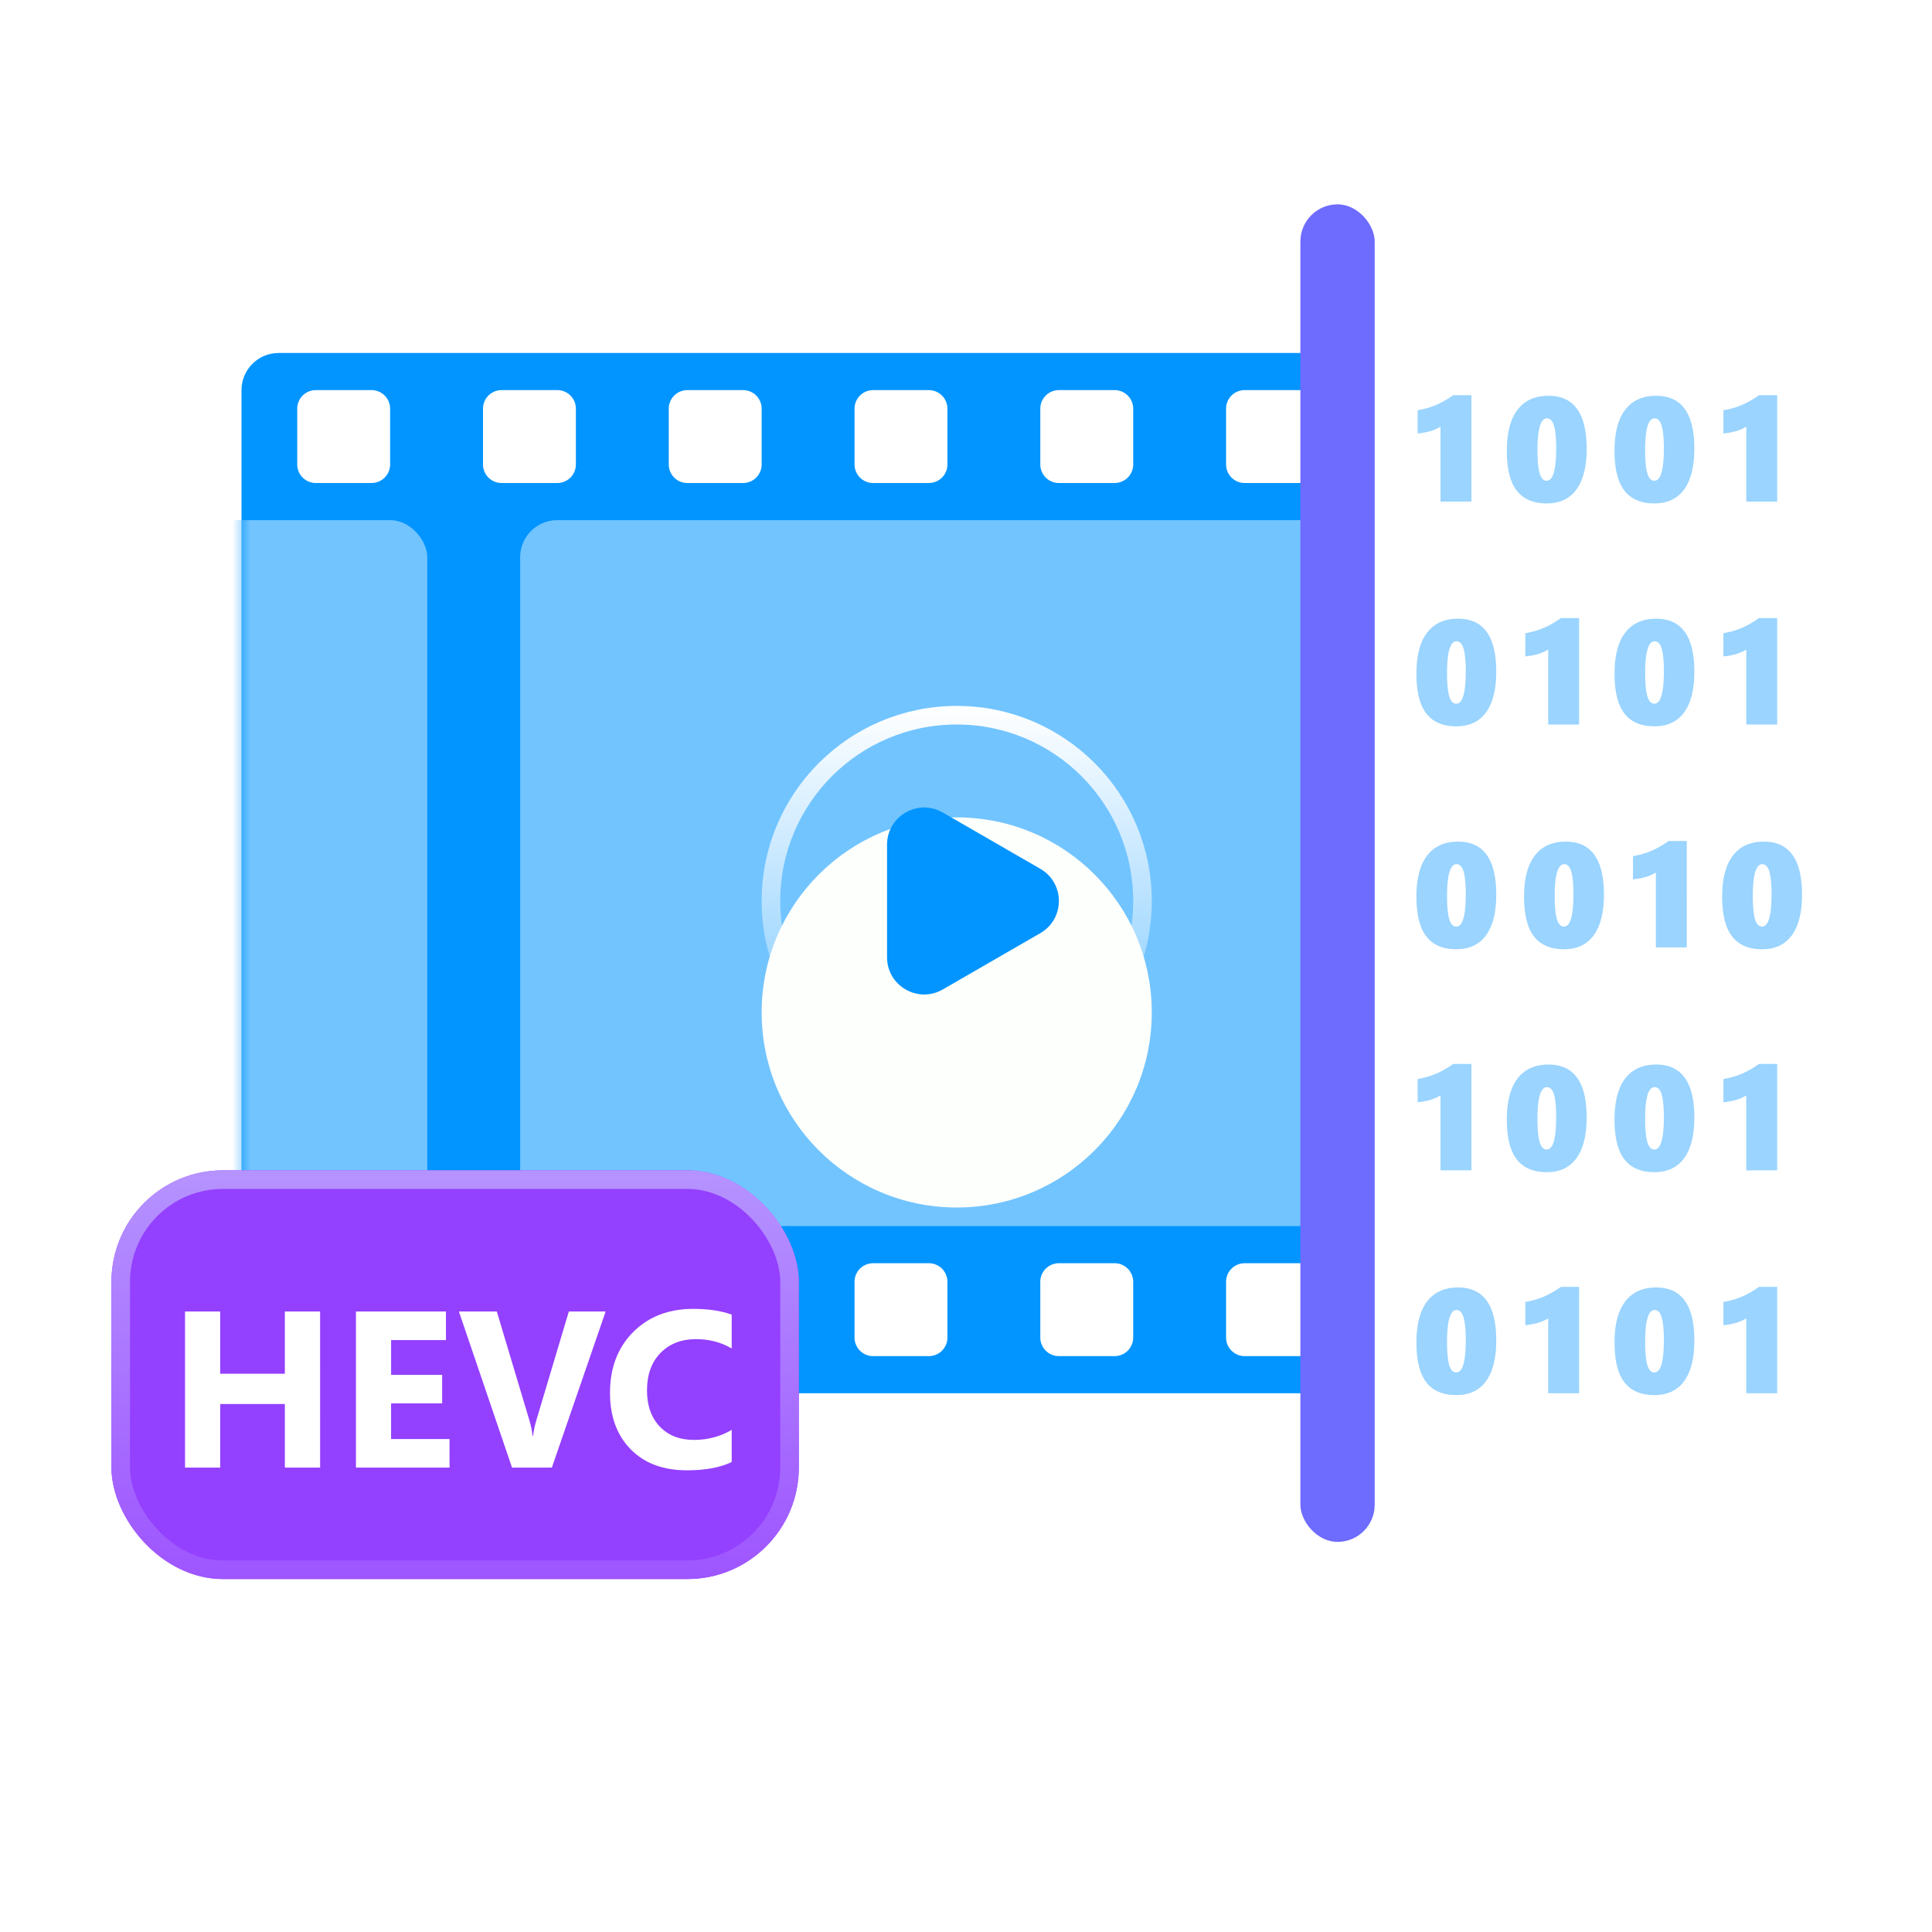
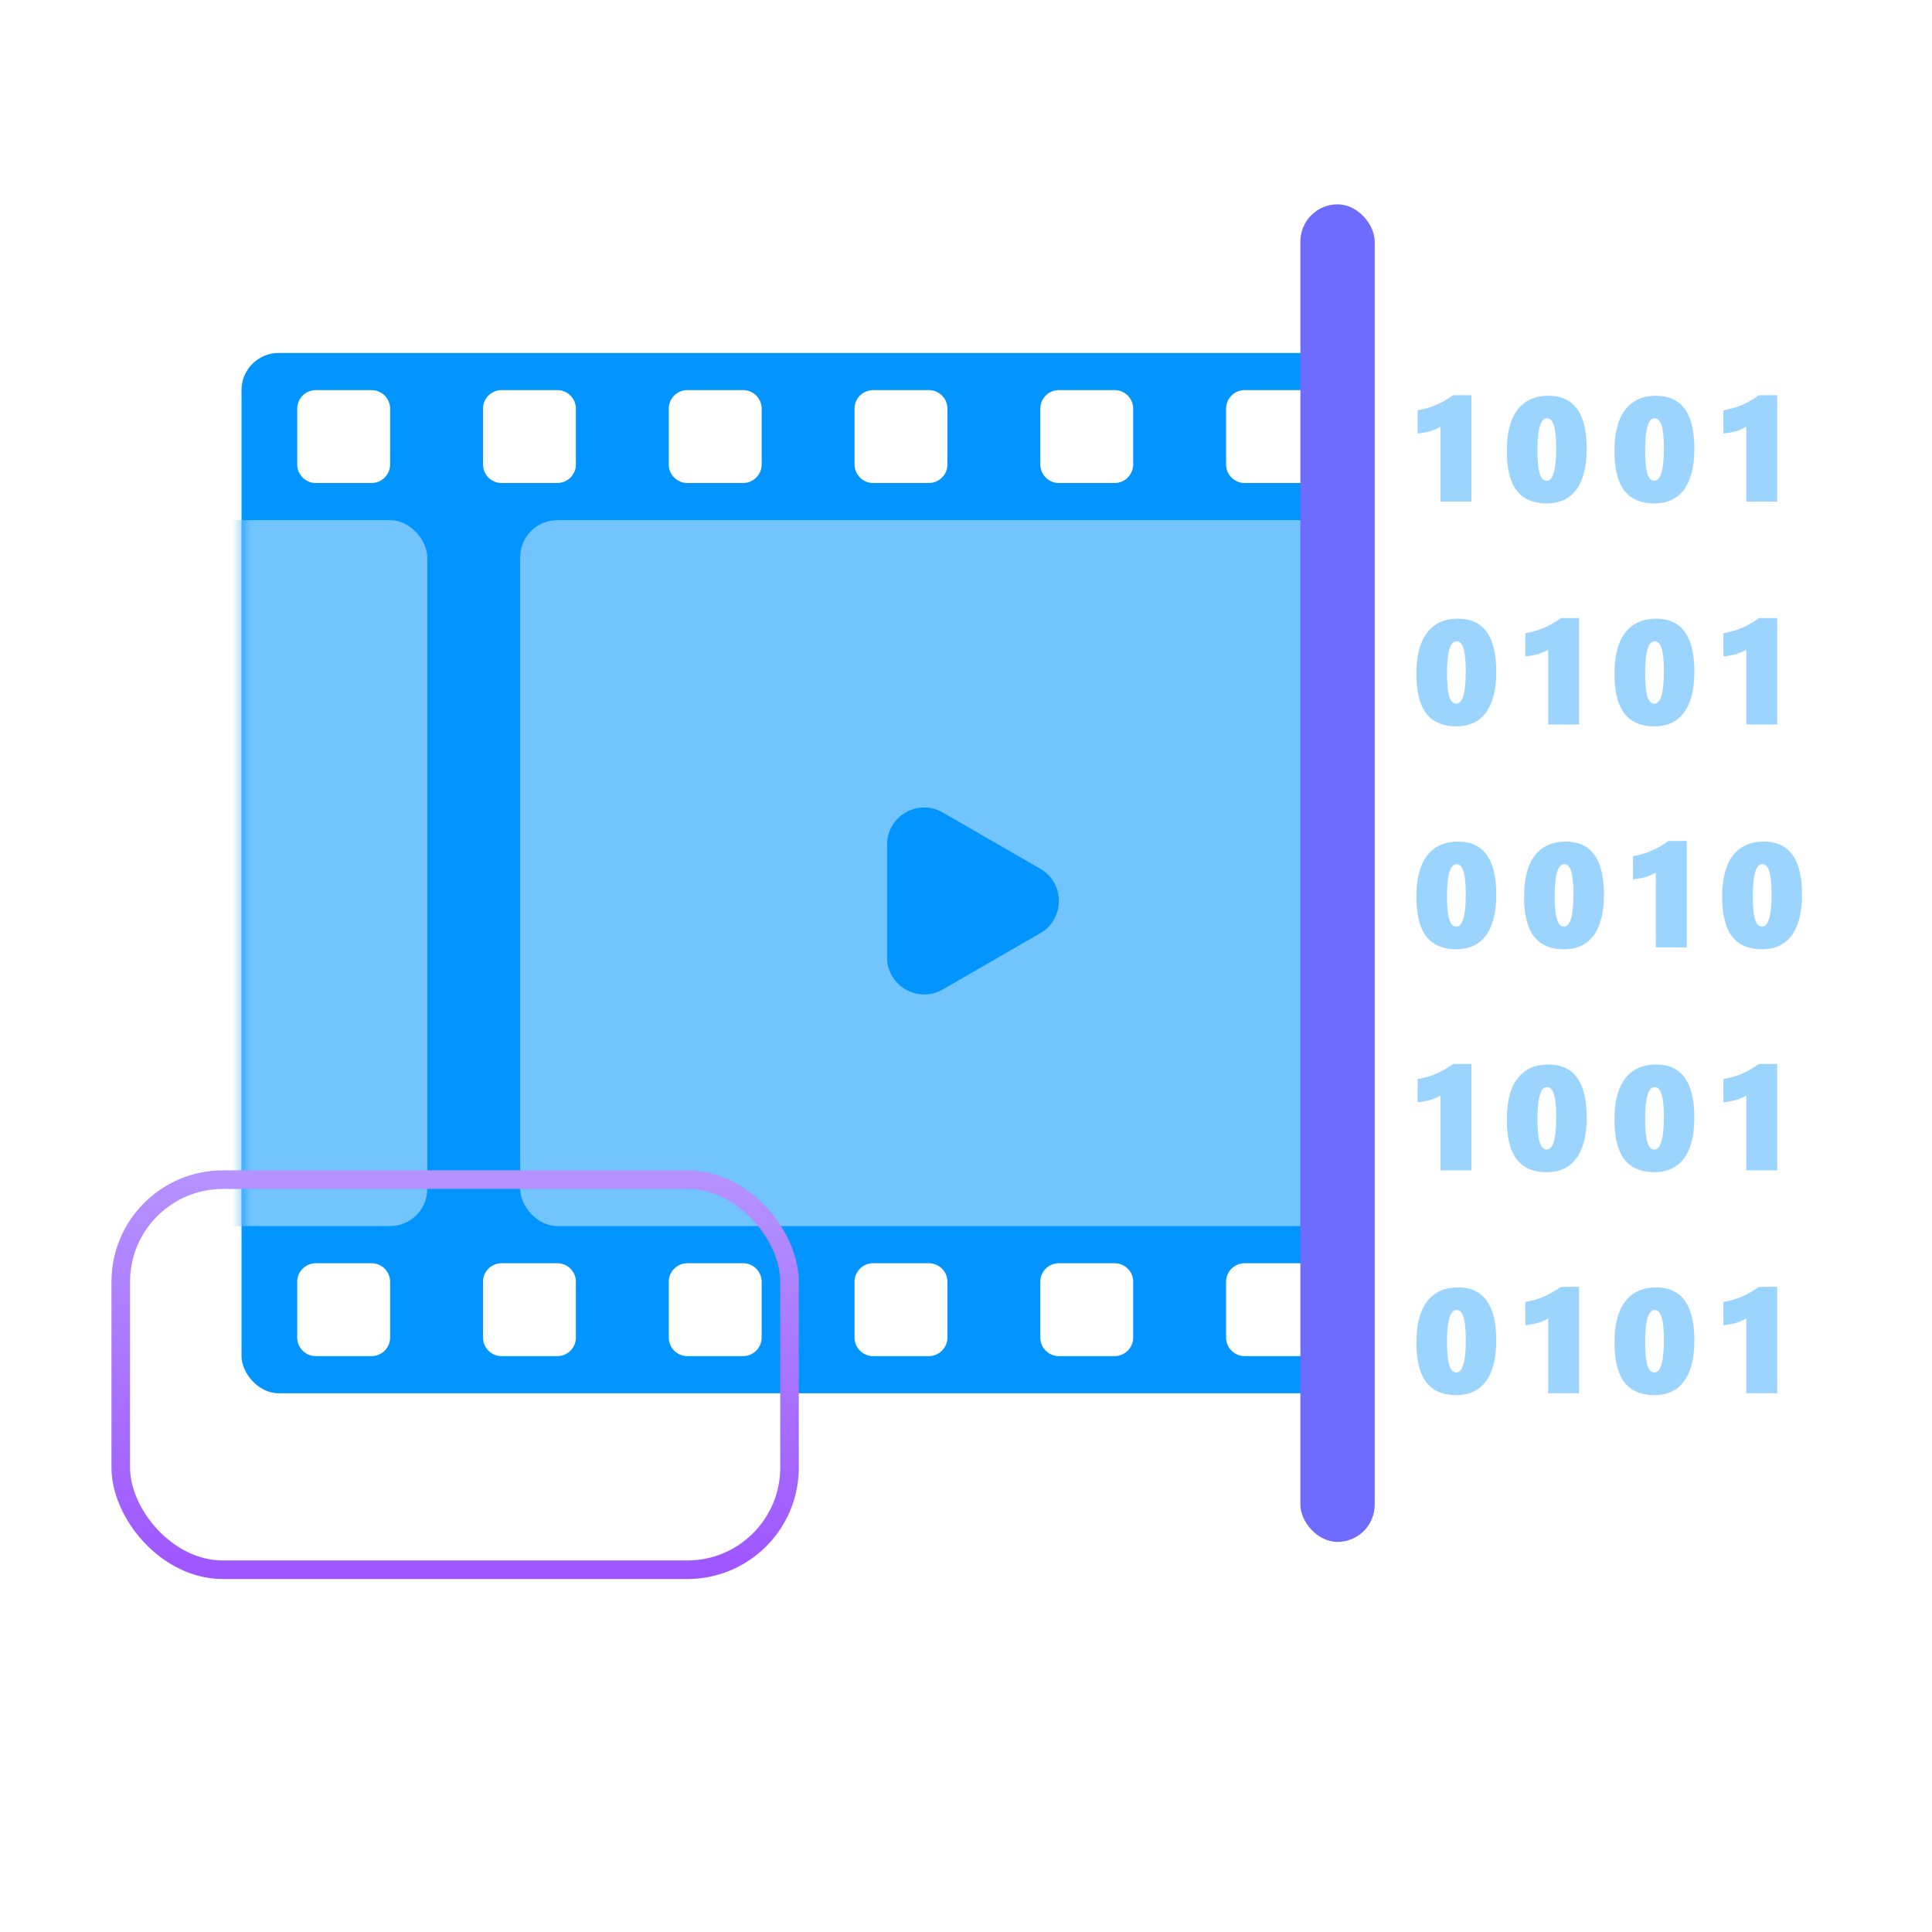
<svg xmlns="http://www.w3.org/2000/svg" width="104" height="104" fill="none">
  <g filter="url(#a)">
    <rect width="60" height="56" x="13" y="19" fill="#0395FF" rx="2" />
  </g>
  <mask id="b" width="60" height="56" x="13" y="19" maskUnits="userSpaceOnUse" style="mask-type:alpha">
    <rect width="60" height="56" x="13" y="19" fill="#0395FF" rx="2" />
  </mask>
  <g mask="url(#b)">
    <rect width="45" height="38" x="28" y="28" fill="#72C4FF" rx="2" />
    <rect width="45" height="38" x="-22" y="28" fill="#72C4FF" rx="2" />
    <g filter="url(#c)">
-       <circle cx="51.5" cy="48.5" r="10.5" fill="#FCFFFC" />
-     </g>
-     <circle cx="51.5" cy="48.5" r="10" stroke="url(#d)" />
+       </g>
    <g filter="url(#e)">
      <path fill="#0395FF" d="M56 46.768c1.333.77 1.333 2.694 0 3.464l-5.25 3.031c-1.333.77-3-.192-3-1.732V45.47c0-1.54 1.667-2.502 3-1.732z" />
    </g>
  </g>
  <path fill="#fff" fill-rule="evenodd" d="M17 21a1 1 0 0 0-1 1v3a1 1 0 0 0 1 1h3a1 1 0 0 0 1-1v-3a1 1 0 0 0-1-1zm10 0a1 1 0 0 0-1 1v3a1 1 0 0 0 1 1h3a1 1 0 0 0 1-1v-3a1 1 0 0 0-1-1zm9 1a1 1 0 0 1 1-1h3a1 1 0 0 1 1 1v3a1 1 0 0 1-1 1h-3a1 1 0 0 1-1-1zm11-1a1 1 0 0 0-1 1v3a1 1 0 0 0 1 1h3a1 1 0 0 0 1-1v-3a1 1 0 0 0-1-1zm9 1a1 1 0 0 1 1-1h3a1 1 0 0 1 1 1v3a1 1 0 0 1-1 1h-3a1 1 0 0 1-1-1zm11-1a1 1 0 0 0-1 1v3a1 1 0 0 0 1 1h3a1 1 0 0 0 1-1v-3a1 1 0 0 0-1-1zM17 68a1 1 0 0 0-1 1v3a1 1 0 0 0 1 1h3a1 1 0 0 0 1-1v-3a1 1 0 0 0-1-1zm10 0a1 1 0 0 0-1 1v3a1 1 0 0 0 1 1h3a1 1 0 0 0 1-1v-3a1 1 0 0 0-1-1zm9 1a1 1 0 0 1 1-1h3a1 1 0 0 1 1 1v3a1 1 0 0 1-1 1h-3a1 1 0 0 1-1-1zm11-1a1 1 0 0 0-1 1v3a1 1 0 0 0 1 1h3a1 1 0 0 0 1-1v-3a1 1 0 0 0-1-1zm9 1a1 1 0 0 1 1-1h3a1 1 0 0 1 1 1v3a1 1 0 0 1-1 1h-3a1 1 0 0 1-1-1zm11-1a1 1 0 0 0-1 1v3a1 1 0 0 0 1 1h3a1 1 0 0 0 1-1v-3a1 1 0 0 0-1-1z" clip-rule="evenodd" />
  <g filter="url(#f)">
    <rect width="4" height="72" x="70" y="11" fill="#6E6BFF" rx="2" />
  </g>
  <path fill="#0395FF" d="M77.543 27v-4.031a2.5 2.5 0 0 1-.566.246 4 4 0 0 1-.665.12v-1.25q.528-.089.981-.28.457-.195.934-.532h.98V27zm7.867-2.848q0 1.442-.55 2.196-.548.75-1.602.75-1.078 0-1.614-.692-.53-.69-.53-2.14 0-1.454.573-2.207.579-.754 1.669-.754 2.055 0 2.054 2.847m-1.64 0q0-.835-.118-1.234-.117-.398-.379-.398-.51 0-.511 1.71 0 .84.117 1.247.12.402.379.402.511 0 .511-1.727m7.437 0q0 1.442-.55 2.196-.548.75-1.602.75-1.08 0-1.614-.692-.53-.69-.53-2.14 0-1.454.573-2.207.579-.754 1.668-.754 2.055 0 2.055 2.847m-1.64 0q0-.835-.118-1.234-.117-.398-.379-.398-.51 0-.511 1.71 0 .84.117 1.247.12.402.379.402.51 0 .511-1.727M94.003 27v-4.031a2.5 2.5 0 0 1-.567.246 4 4 0 0 1-.664.12v-1.25q.528-.089.98-.28.459-.195.934-.532h.981V27zM77.543 63v-4.031a2.5 2.5 0 0 1-.566.246 4 4 0 0 1-.665.12v-1.25q.528-.089.981-.28.457-.196.934-.532h.98V63zm7.867-2.848q0 1.441-.55 2.196-.548.75-1.602.75-1.078 0-1.614-.692-.53-.69-.53-2.14 0-1.455.573-2.207.579-.754 1.669-.754 2.055 0 2.054 2.847m-1.64 0q0-.835-.118-1.234-.117-.398-.379-.398-.51 0-.511 1.71 0 .84.117 1.247.12.402.379.402.511 0 .511-1.727m7.437 0q0 1.441-.55 2.196-.548.75-1.602.75-1.08 0-1.614-.692-.53-.69-.53-2.14 0-1.455.573-2.207.579-.754 1.668-.754 2.055 0 2.055 2.847m-1.64 0q0-.835-.118-1.234-.117-.398-.379-.398-.51 0-.511 1.71 0 .84.117 1.247.12.402.379.402.51 0 .511-1.727M94.003 63v-4.031a2.5 2.5 0 0 1-.567.246 4 4 0 0 1-.664.12v-1.25q.528-.089.98-.28.459-.196.934-.532h.981V63zM80.543 36.152q0 1.441-.55 2.196-.548.75-1.602.75-1.08 0-1.614-.692-.53-.69-.53-2.14 0-1.455.573-2.207.579-.754 1.668-.754 2.055 0 2.055 2.847m-1.64 0q0-.835-.118-1.234-.117-.398-.379-.398-.511 0-.512 1.71 0 .84.118 1.247.12.402.379.402.51 0 .511-1.727M83.34 39v-4.031a2.5 2.5 0 0 1-.567.246 4 4 0 0 1-.664.12v-1.25q.528-.089.98-.28.458-.196.934-.532h.98V39zm7.867-2.848q0 1.441-.55 2.196-.548.75-1.602.75-1.08 0-1.614-.692-.53-.69-.53-2.14 0-1.455.573-2.207.579-.754 1.668-.754 2.055 0 2.055 2.847m-1.64 0q0-.835-.118-1.234-.117-.398-.379-.398-.51 0-.511 1.71 0 .84.117 1.247.12.402.379.402.51 0 .511-1.727M94.003 39v-4.031a2.5 2.5 0 0 1-.567.246 4 4 0 0 1-.664.12v-1.25q.528-.089.98-.28.459-.196.934-.532h.981V39zM80.543 72.152q0 1.441-.55 2.196-.548.75-1.602.75-1.08 0-1.614-.692-.53-.69-.53-2.14 0-1.454.573-2.207.579-.754 1.668-.754 2.055 0 2.055 2.847m-1.64 0q0-.835-.118-1.234t-.379-.399q-.511 0-.512 1.712 0 .84.118 1.246.12.402.379.402.51 0 .511-1.727M83.34 75v-4.031a2.5 2.5 0 0 1-.567.246 4 4 0 0 1-.664.12v-1.25q.528-.089.98-.28.458-.195.934-.532h.98V75zm7.867-2.848q0 1.441-.55 2.196-.548.75-1.602.75-1.08 0-1.614-.692-.53-.69-.53-2.14 0-1.454.573-2.207.579-.754 1.668-.754 2.055 0 2.055 2.847m-1.64 0q0-.835-.118-1.234t-.379-.399q-.51 0-.511 1.712 0 .84.117 1.246.12.402.379.402.51 0 .511-1.727M94.003 75v-4.031a2.5 2.5 0 0 1-.567.246 4 4 0 0 1-.664.12v-1.25q.528-.089.98-.28.459-.195.934-.532h.981V75zM80.543 48.152q0 1.441-.55 2.196-.548.75-1.602.75-1.08 0-1.614-.692-.53-.69-.53-2.14 0-1.455.573-2.207.579-.754 1.668-.754 2.055 0 2.055 2.847m-1.64 0q0-.835-.118-1.234-.117-.398-.379-.398-.511 0-.512 1.71 0 .84.118 1.247.12.402.379.402.51 0 .511-1.727m7.437 0q0 1.441-.55 2.196-.549.75-1.603.75-1.077 0-1.613-.692-.531-.69-.531-2.14 0-1.455.574-2.207.579-.754 1.668-.754 2.055 0 2.055 2.847m-1.64 0q0-.835-.118-1.234-.117-.398-.379-.398-.512 0-.512 1.71 0 .84.118 1.247.12.402.379.402.51 0 .511-1.727M89.136 51v-4.031a2.5 2.5 0 0 1-.567.246 4 4 0 0 1-.664.12v-1.25q.528-.089.98-.28.458-.196.934-.532h.98V51zm7.867-2.848q0 1.441-.55 2.196-.548.75-1.602.75-1.08 0-1.614-.692-.531-.69-.531-2.14 0-1.455.574-2.207.579-.754 1.668-.754 2.055 0 2.055 2.847m-1.64 0q0-.835-.118-1.234-.117-.398-.379-.398-.511 0-.511 1.71 0 .84.117 1.247.12.402.379.402.51 0 .511-1.727" opacity=".4" />
  <g filter="url(#g)">
-     <rect width="37" height="22" x="6" y="63" fill="#9440FF" rx="6" />
-   </g>
+     </g>
  <rect width="36" height="21" x="6.5" y="63.5" stroke="url(#h)" rx="5.5" />
-   <path fill="#fff" d="M17.232 79h-1.898v-3.422h-3.48V79H9.96v-8.402h1.893v3.351h3.48v-3.351h1.898zm6.967 0H19.16v-8.402h4.846v1.54h-2.953v1.87H23.8v1.535h-2.748v1.922h3.146zm8.403-8.402L29.707 79h-2.145l-2.859-8.402h2.04l1.751 5.847q.14.475.17.838h.035q.042-.392.182-.861l1.74-5.824zm6.785 8.103q-.92.446-2.403.446-1.933 0-3.04-1.137-1.108-1.137-1.108-3.03 0-2.014 1.242-3.27 1.248-1.253 3.234-1.253 1.23 0 2.075.31v1.823q-.844-.504-1.922-.504-1.184 0-1.91.744-.727.744-.727 2.016 0 1.218.686 1.945.686.72 1.845.72 1.108 0 2.028-.538z" />
  <defs>
    <filter id="a" width="60" height="56" x="13" y="19" color-interpolation-filters="sRGB" filterUnits="userSpaceOnUse">
      <feFlood flood-opacity="0" result="BackgroundImageFix" />
      <feBlend in="SourceGraphic" in2="BackgroundImageFix" result="shape" />
      <feColorMatrix in="SourceAlpha" result="hardAlpha" values="0 0 0 0 0 0 0 0 0 0 0 0 0 0 0 0 0 0 127 0" />
      <feOffset />
      <feGaussianBlur stdDeviation="2" />
      <feComposite in2="hardAlpha" k2="-1" k3="1" operator="arithmetic" />
      <feColorMatrix values="0 0 0 0 1 0 0 0 0 1 0 0 0 0 1 0 0 0 1 0" />
      <feBlend in2="shape" result="effect1_innerShadow_20_2212" />
    </filter>
    <filter id="c" width="21" height="27" x="41" y="38" color-interpolation-filters="sRGB" filterUnits="userSpaceOnUse">
      <feFlood flood-opacity="0" result="BackgroundImageFix" />
      <feBlend in="SourceGraphic" in2="BackgroundImageFix" result="shape" />
      <feColorMatrix in="SourceAlpha" result="hardAlpha" values="0 0 0 0 0 0 0 0 0 0 0 0 0 0 0 0 0 0 127 0" />
      <feOffset dy="6" />
      <feGaussianBlur stdDeviation="4" />
      <feComposite in2="hardAlpha" k2="-1" k3="1" operator="arithmetic" />
      <feColorMatrix values="0 0 0 0 0.663 0 0 0 0 0.663 0 0 0 0 0.663 0 0 0 0.18 0" />
      <feBlend in2="shape" result="effect1_innerShadow_20_2212" />
    </filter>
    <filter id="e" width="9.25" height="10.068" x="47.75" y="43.466" color-interpolation-filters="sRGB" filterUnits="userSpaceOnUse">
      <feFlood flood-opacity="0" result="BackgroundImageFix" />
      <feBlend in="SourceGraphic" in2="BackgroundImageFix" result="shape" />
      <feColorMatrix in="SourceAlpha" result="hardAlpha" values="0 0 0 0 0 0 0 0 0 0 0 0 0 0 0 0 0 0 127 0" />
      <feOffset />
      <feGaussianBlur stdDeviation="1" />
      <feComposite in2="hardAlpha" k2="-1" k3="1" operator="arithmetic" />
      <feColorMatrix values="0 0 0 0 0.733 0 0 0 0 0.729 0 0 0 0 1 0 0 0 0.52 0" />
      <feBlend in2="shape" result="effect1_innerShadow_20_2212" />
    </filter>
    <filter id="f" width="4" height="72" x="70" y="11" color-interpolation-filters="sRGB" filterUnits="userSpaceOnUse">
      <feFlood flood-opacity="0" result="BackgroundImageFix" />
      <feBlend in="SourceGraphic" in2="BackgroundImageFix" result="shape" />
      <feColorMatrix in="SourceAlpha" result="hardAlpha" values="0 0 0 0 0 0 0 0 0 0 0 0 0 0 0 0 0 0 127 0" />
      <feOffset />
      <feGaussianBlur stdDeviation="1" />
      <feComposite in2="hardAlpha" k2="-1" k3="1" operator="arithmetic" />
      <feColorMatrix values="0 0 0 0 1 0 0 0 0 1 0 0 0 0 1 0 0 0 1 0" />
      <feBlend in2="shape" result="effect1_innerShadow_20_2212" />
    </filter>
    <filter id="g" width="37" height="22" x="6" y="63" color-interpolation-filters="sRGB" filterUnits="userSpaceOnUse">
      <feFlood flood-opacity="0" result="BackgroundImageFix" />
      <feBlend in="SourceGraphic" in2="BackgroundImageFix" result="shape" />
      <feColorMatrix in="SourceAlpha" result="hardAlpha" values="0 0 0 0 0 0 0 0 0 0 0 0 0 0 0 0 0 0 127 0" />
      <feOffset />
      <feGaussianBlur stdDeviation="4" />
      <feComposite in2="hardAlpha" k2="-1" k3="1" operator="arithmetic" />
      <feColorMatrix values="0 0 0 0 0.861 0 0 0 0 0.635 0 0 0 0 1 0 0 0 1 0" />
      <feBlend in2="shape" result="effect1_innerShadow_20_2212" />
    </filter>
    <linearGradient id="d" x1="51.5" x2="51.5" y1="38" y2="59" gradientUnits="userSpaceOnUse">
      <stop stop-color="#fff" />
      <stop offset="1" stop-color="#fff" stop-opacity="0" />
    </linearGradient>
    <linearGradient id="h" x1="24.5" x2="24.5" y1="63" y2="85" gradientUnits="userSpaceOnUse">
      <stop stop-color="#B593FF" />
      <stop offset="1" stop-color="#9E55FF" />
    </linearGradient>
  </defs>
</svg>